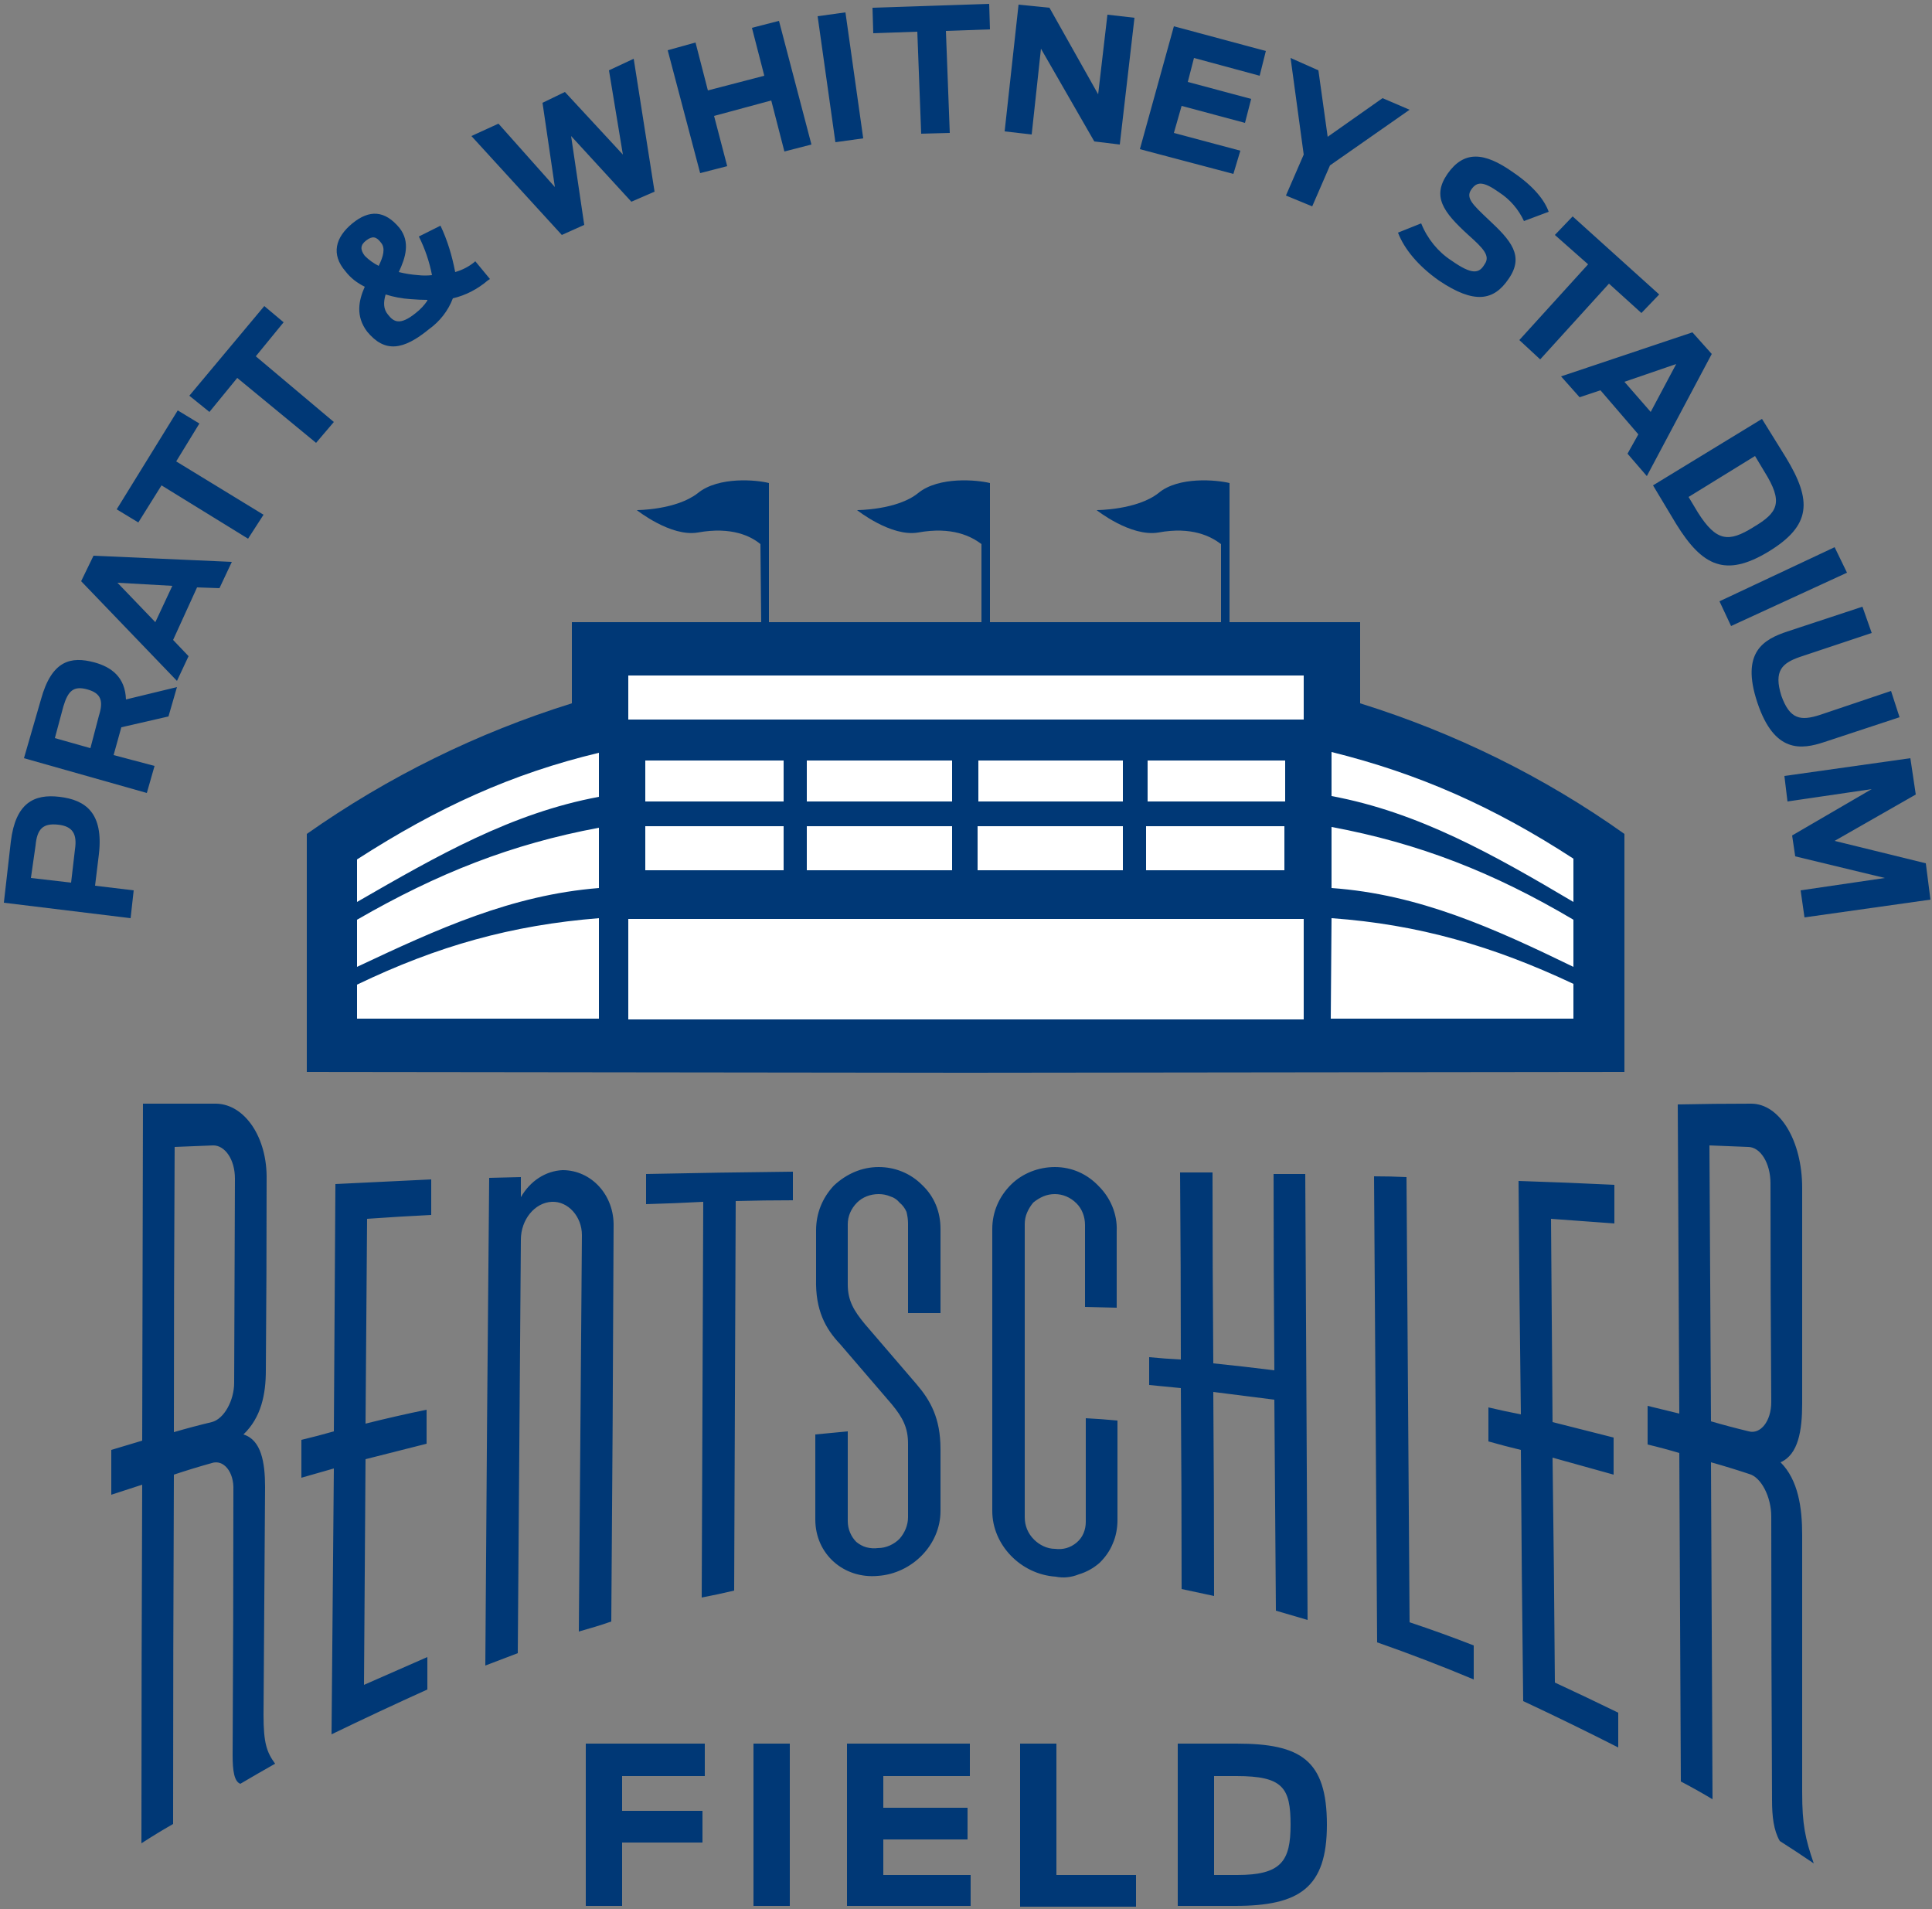
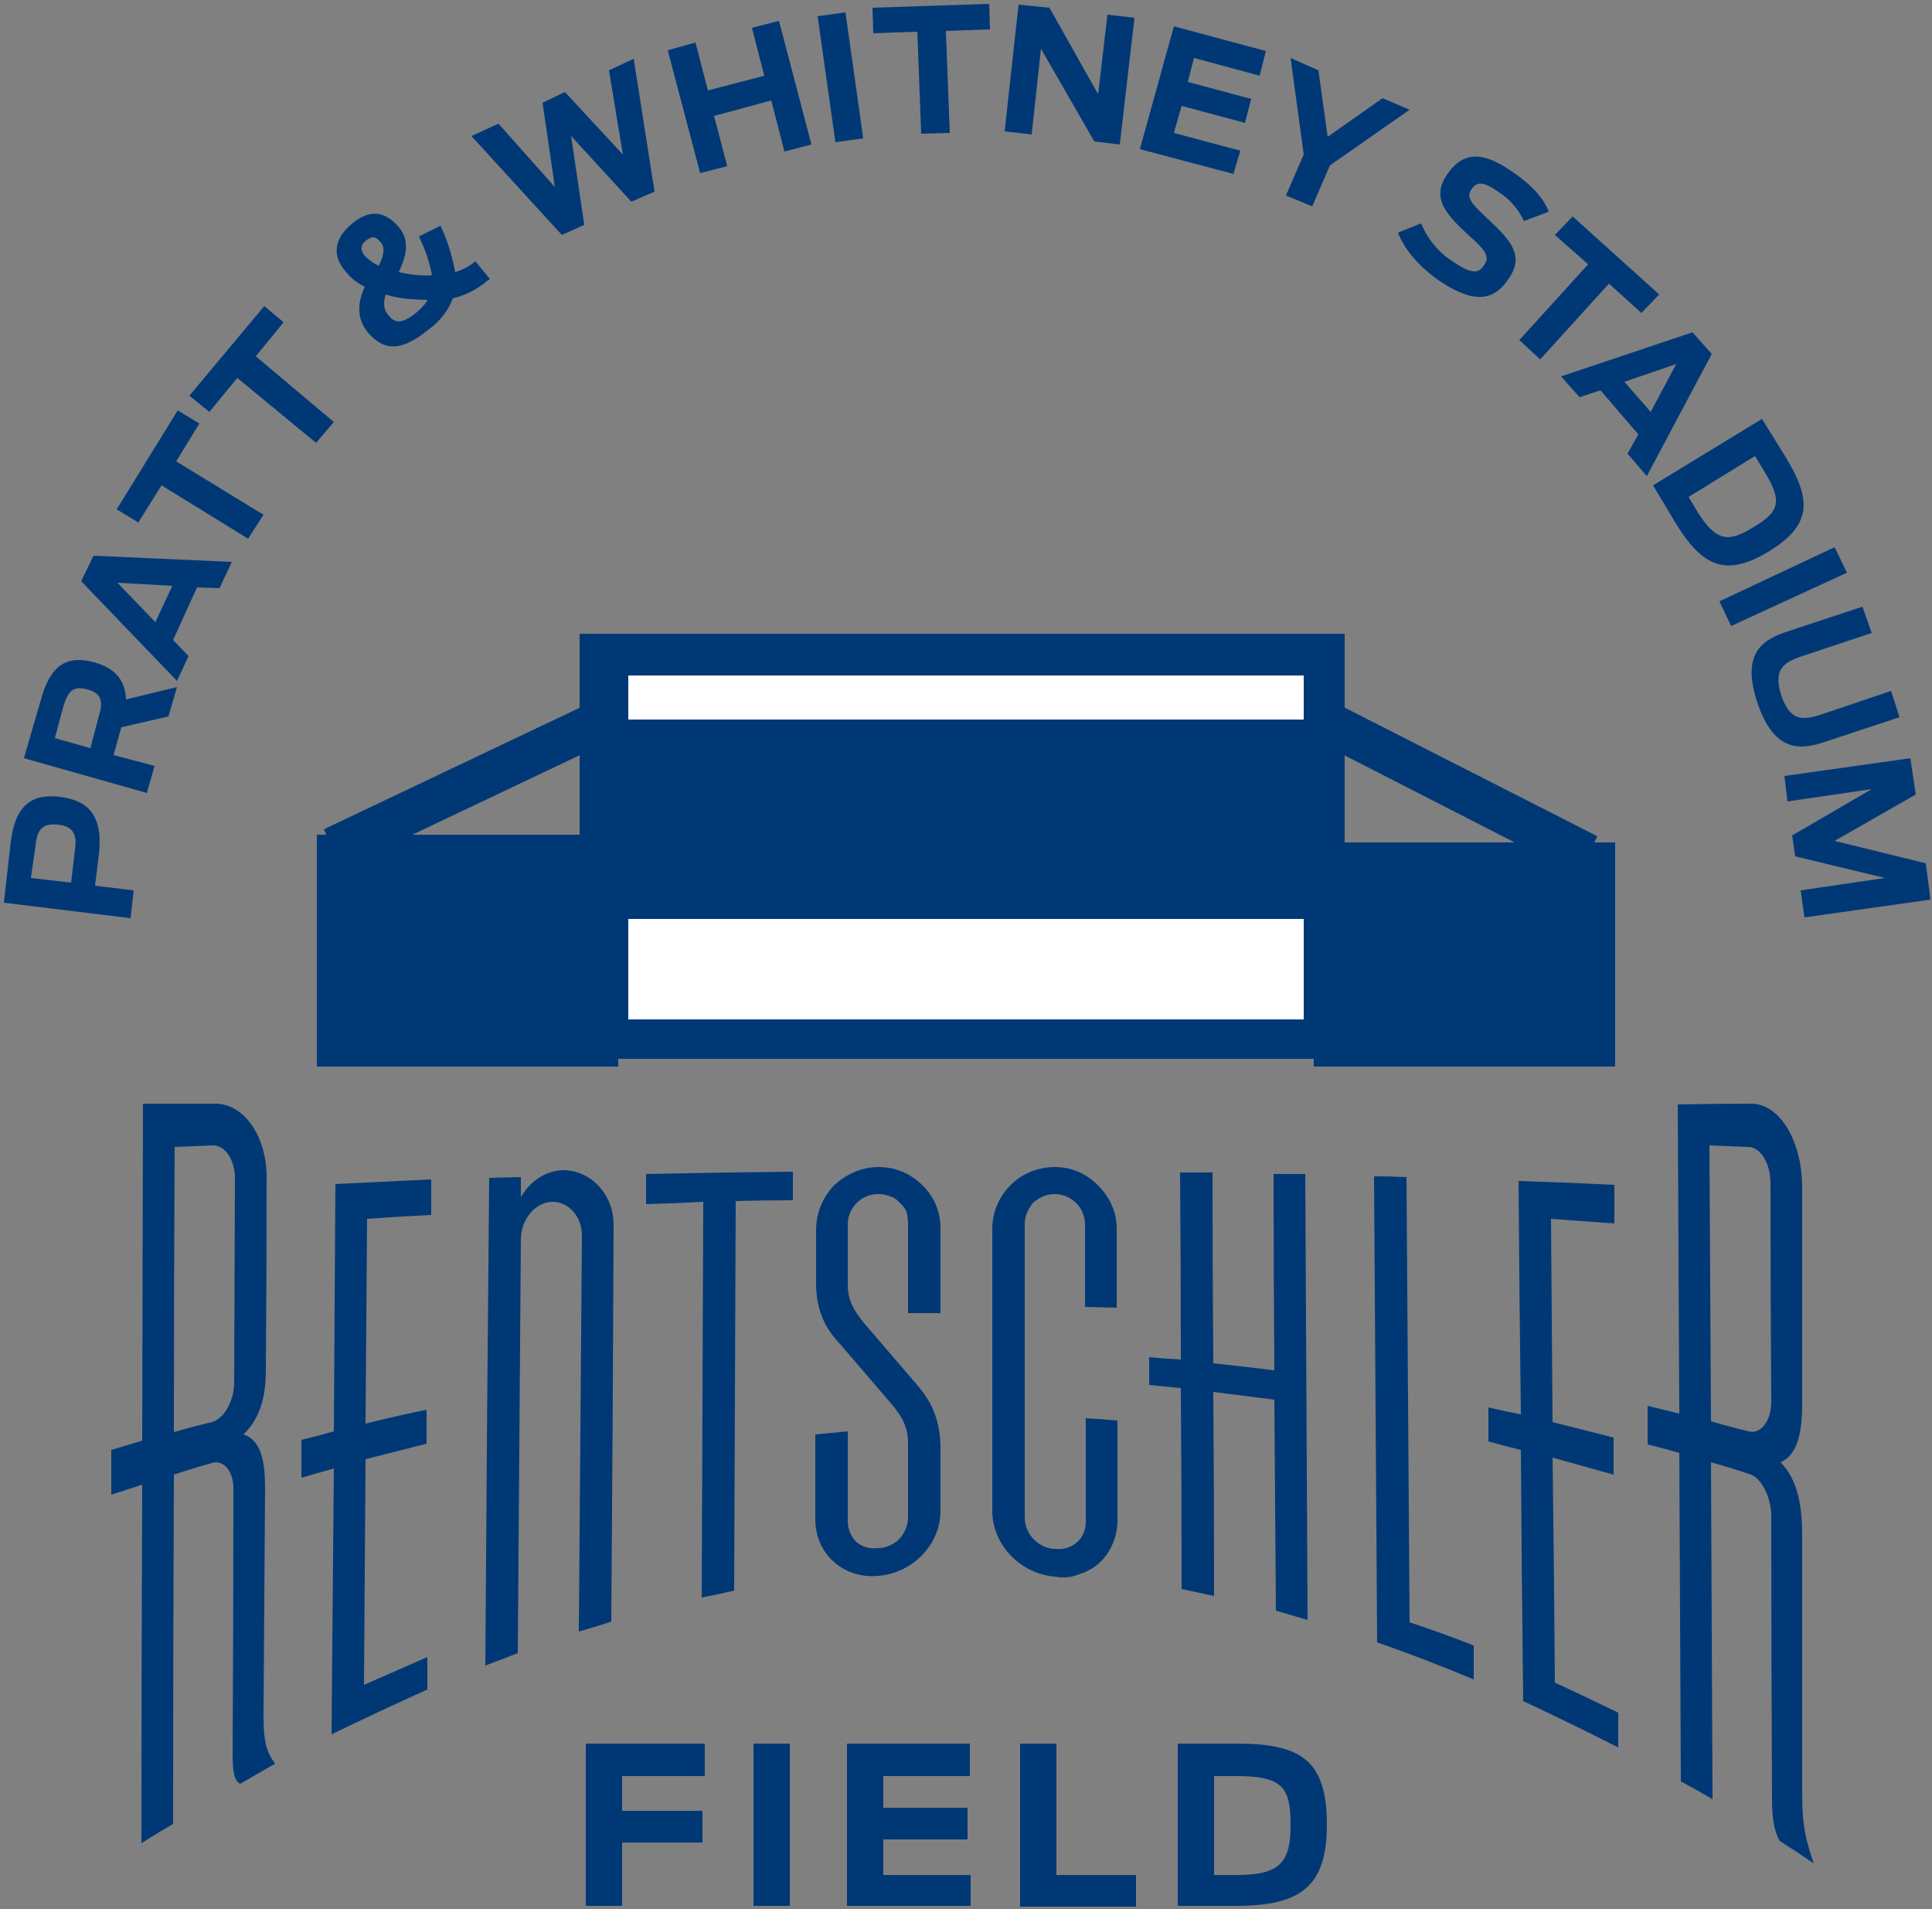
<svg xmlns="http://www.w3.org/2000/svg" version="1.2" viewBox="0 0 250 247" width="250" height="247">
  <rect x="0" y="0" width="250" height="247" fill="#808080" stroke="none" />
  <style>
		.s0 { fill: #003876 } 
		.s1 { fill: #ffffff } 
	</style>
  <path class="s0" d="m172 84v13h-6v-13zm-96.2 7.2l2.4 5-33.9 16.1-2.4-5zm130.9 17l-2.5 5-33.4-17.1 2.5-4.9zm-32.7-26.2v55h-99v-55zm35 27v29h-39v-29zm-129-1v30h-39v-30z" />
-   <path class="s0" d="m206.4 109.9c-11.5-7.8-21.6-12.8-34-15.7v-9.8h-94.8v9.8c-12.4 2.9-22.5 7.8-34.1 15.6v25.1h81.5 81.4z" />
-   <path class="s1" d="m168.8 95.7h-0.1v36.2h-87.4v-36.2h-0.2v-2.5h0.2v-5.8h87.4v5.8h0.2z" />
  <path class="s1" d="m125 87.4h-0.1-43.6v5.8h43.6 0.1 43.7v-5.8z" />
  <path class="s1" d="m124.9 118.9h-43.6v13h43.6 0.1 43.7v-13h-43.7z" />
  <path class="s0" d="m125 95.7h-0.1-43.6v19.4h43.6 0.1 43.7v-19.4z" />
  <path class="s0" d="m168.8 93.2h-0.1v2.5h0.1z" />
  <path class="s0" d="m125.7 93.1h-0.1-44.3-0.2v2.6h0.2 44.3 0.1 44.3v-2.6z" />
  <path class="s0" d="m125 115.1h-0.1-43.6v3.8h43.6 0.1 43.7v-3.8z" />
-   <path fill-rule="evenodd" class="s1" d="m166.3 98.4v5.3h-17.8v-5.3zm-21 0v5.3h-18.7v-5.3zm20.9 8.5v5.7h-17.9v-5.7zm-20.9 0v5.7h-18.8v-5.7zm-43.9-8.5v5.3h-17.9v-5.3zm21.8 0v5.3h-18.8v-5.3zm-21.8 8.5v5.7h-17.9v-5.7zm21.8 0v5.7h-18.8v-5.7zm-45.7 24.9h-31.3v-4.4c10.4-5 20-7.7 31.3-8.6zm0-16.9c-11.3 0.9-20.9 5.3-31.3 10.2v-6.1c10.4-6 20-9.8 31.3-11.9zm0-11.8c-11.3 2.1-20.9 7.6-31.3 13.6v-5.5c10.4-6.7 20-11.1 31.3-13.8zm94.8 15.7c11.2 0.8 20.9 3.6 31.3 8.5v4.5h-31.4zm0-11.8c11.3 2.1 21 5.9 31.3 12v6.1c-10.3-5-20-9.4-31.3-10.2zm0-9.7c11.3 2.8 21 7.1 31.3 13.8v5.6c-10.3-6.1-20-11.6-31.3-13.7z" />
-   <path class="s0" d="m176 91v-10.5h-16.9v-18c-1.6-0.4-6.6-0.9-9.2 1.3-2.8 2.2-8 2.2-8 2.2 0 0 4.4 3.5 8 2.9 4.3-0.8 6.8 0.5 8.1 1.5v10.1h-29.9v-18c-1.6-0.4-6.6-0.9-9.3 1.3-2.7 2.2-7.9 2.2-7.9 2.2 0 0 4.4 3.5 7.9 2.9 4.4-0.8 6.9 0.5 8.2 1.5v10.1h-27.5v-18c-1.5-0.4-6.5-0.9-9.2 1.3-2.8 2.2-7.9 2.2-7.9 2.2 0 0 4.4 3.5 7.9 2.9 4.4-0.8 6.9 0.5 8.1 1.5l0.1 10.1h-24.5v10.5c-12.2 3.8-23.8 9.5-34.3 16.9v30.8l85.2 0.1h0.1l85.2-0.1v-30.8c-10.4-7.4-22-13.1-34.2-16.9zm30.4 44l-81.4-0.1h-0.1l-81.4 0.1v-25.1c11.6-7.8 21.7-12.8 34.1-15.7v-9.8h94.8v9.8c12.4 2.9 22.5 7.8 34 15.6z" />
  <path fill-rule="evenodd" class="s0" d="m35.6 228.2c-1.1-1.5-1.5-2.7-1.5-6.3q0.1-14.8 0.2-29.5c0-3.2-0.5-6.1-2.8-6.8 2.3-2.2 2.9-5.2 2.9-8.3q0.1-12.4 0.1-24.7c0.1-5.4-2.8-9.7-6.5-9.8q-4.8 0-9.5 0l-0.1 43.6-4 1.2v5.8l4-1.3q-0.1 23.2-0.1 46.4 2-1.3 4.1-2.5 0-22.6 0.1-45.2 2.4-0.8 4.9-1.5c1.5-0.5 2.9 1.1 2.8 3.5q0 17.1-0.1 34.3c0 2 0.2 3.4 1 3.7q2.2-1.3 4.5-2.6zm-13-79.8l5-0.2c1.5 0 2.8 1.8 2.8 4.3l-0.1 26.4c0 2.3-1.3 4.7-2.9 5.1q-2.5 0.6-4.9 1.3 0-18.5 0.1-36.9zm24.5 69.6q4.1-1.8 8.2-3.6v4.2q-6.2 2.8-12.4 5.8l0.3-34.4q-2.1 0.6-4.2 1.2v-4.9q2.1-0.5 4.2-1.1l0.2-32q6.2-0.3 12.4-0.6v4.6q-4.1 0.2-8.3 0.5-0.1 13.3-0.2 26.5 4-1 7.9-1.8v4.4q-4 1-7.9 2-0.1 14.6-0.2 29.2zm20.3-63.1c1.2-2.1 3.2-3.4 5.4-3.5 3.7 0 6.7 3.2 6.6 7.3q-0.1 25.6-0.3 51.1c-1.4 0.5-2.8 0.9-4.2 1.3q0.2-25.6 0.4-51.3c0-2.4-1.8-4.4-3.9-4.3-2.2 0.1-4 2.3-4 4.9q-0.2 26.7-0.4 53.5-2.1 0.8-4.2 1.6 0.2-31.5 0.5-63.1l4.1-0.1c0 0.8 0 1.7 0 2.6zm23.6 0.6q-3.7 0.2-7.4 0.3 0-2 0-3.9 9.5-0.2 19-0.3 0 1.9 0 3.7-3.7 0-7.4 0.1-0.1 25.2-0.2 50.4-2.1 0.5-4.2 0.9zm14.6 3.7c0-2.2 0.8-4.2 2.3-5.8 1.6-1.5 3.6-2.4 5.8-2.4 2.1 0 4.1 0.8 5.6 2.3 1.6 1.5 2.4 3.5 2.4 5.7v10.9q-2.1 0-4.2 0 0-5.8 0-11.6 0-0.7-0.2-1.5-0.3-0.7-0.9-1.2-0.5-0.6-1.2-0.8-0.7-0.3-1.5-0.3c-1.1 0-2.1 0.4-2.8 1.1-0.8 0.8-1.2 1.8-1.2 2.8q0 3.9 0 7.8c0 2.1 0.8 3.4 2.2 5.1l6.7 7.8c1.8 2.1 3.1 4.4 3.1 8.4v8c0 4.4-3.7 8.1-8.1 8.4-4.4 0.4-8.1-2.8-8.1-7.3q0-5.5 0-11l4.2-0.4q0 5.8 0 11.6 0 0.8 0.3 1.5 0.3 0.7 0.8 1.2 0.6 0.5 1.3 0.7 0.8 0.2 1.5 0.1c1.1 0 2.1-0.5 2.8-1.2 0.7-0.8 1.1-1.8 1.1-2.8q0-4.8 0-9.5c0-2.1-0.7-3.4-2.1-5.1l-6.7-7.8c-1.9-2-3.2-4.4-3.1-8.4zm27 37.1c0 1.1 0.4 2.1 1.2 2.9 0.7 0.7 1.7 1.2 2.7 1.2q0.8 0.1 1.5-0.1 0.7-0.2 1.3-0.7 0.6-0.5 0.9-1.2 0.3-0.7 0.3-1.5 0-6.7 0-13.4 2 0.1 4.1 0.3 0 6.4 0 12.9c0 1-0.2 2.1-0.6 3-0.4 1-1 1.8-1.7 2.5-0.8 0.7-1.7 1.2-2.7 1.5-1 0.4-2 0.5-3 0.3-4.5-0.3-8.2-4.1-8.2-8.5v-36.5c0-2.2 0.9-4.2 2.4-5.7 1.5-1.5 3.6-2.3 5.7-2.3 2.2 0 4.2 0.9 5.7 2.5 1.5 1.5 2.4 3.6 2.3 5.8q0 5 0 9.9l-4.1-0.1q0-5.3 0-10.6c0-1.1-0.4-2.1-1.1-2.8-0.8-0.8-1.8-1.2-2.8-1.2q-0.8 0-1.5 0.3-0.7 0.3-1.3 0.8-0.5 0.6-0.8 1.3-0.3 0.7-0.3 1.5 0 18.9 0 37.9zm20.2-20.4q0-12.1-0.1-24.2c1.4 0 2.8 0 4.2 0q0 12.4 0.1 24.7 3.9 0.4 7.9 0.9-0.1-12.7-0.1-25.4h4.1l0.3 57.7q-2-0.6-4.1-1.2-0.1-13.6-0.2-27.3-3.9-0.5-7.9-1 0.1 13.2 0.1 26.4c-1.4-0.3-2.8-0.6-4.2-0.9q0-13-0.1-26-2-0.2-4.1-0.4 0-1.8 0-3.6 2 0.2 4.1 0.3zm29.2-23.6q0.2 28.8 0.4 57.6 4.2 1.4 8.3 3 0 2.2 0 4.4-6.2-2.6-12.5-4.8l-0.4-60.3q2.1 0 4.2 0.1zm19.2 65.4q4.1 1.9 8.2 3.9 0 2.3 0 4.5-6.1-3.1-12.3-6-0.2-16.2-0.3-32.5-2.1-0.5-4.2-1.1 0-2.2 0-4.4 2.1 0.5 4.2 0.9-0.2-15.1-0.3-30.2 6.2 0.2 12.4 0.5 0 2.5 0 5-4.1-0.3-8.2-0.6 0.1 13.1 0.2 26.3 3.9 1 7.9 2v4.8q-3.9-1.1-7.9-2.2 0.2 14.6 0.3 29.1zm33.5 23.4c-1.1-3.2-1.5-5-1.5-9.2q0-16.7 0-33.3c0-3.5-0.5-7.1-2.8-9.4 2.3-1 2.8-4.1 2.8-7.6v-27.9c0-6.1-2.9-10.9-6.6-10.9q-4.8 0-9.5 0.1 0.1 20 0.2 40l-4.1-1q0 2.5 0 5 2.1 0.5 4.1 1.1 0.1 21.2 0.2 42.5 2.1 1.1 4.1 2.3-0.1-21.8-0.2-43.6 2.5 0.7 4.9 1.5c1.6 0.4 2.9 3 2.9 5.5q0 18.3 0.1 36.7c0 2.1 0.2 3.9 1 5.3q2.2 1.4 4.4 2.9zm-13.5-92.9l5 0.2c1.6 0 2.9 2.1 2.9 4.7q0 14.1 0.1 28.3c0 2.5-1.4 4.2-2.9 3.8q-2.5-0.6-4.9-1.3-0.1-17.8-0.2-35.7zm-220.7-31.4l0.9-7.9c0.6-5 3-6.2 6.3-5.8 3.4 0.4 5.7 2.1 5.1 7.4l-0.5 4.1 5 0.6-0.4 3.6zm9.2-6.9c0.3-2-0.3-3-2.2-3.2-1.9-0.2-2.7 0.5-2.9 2.7l-0.6 4.2 5.2 0.6zm6-15.8l-1 3.6 5.3 1.4-1 3.5-15.9-4.5 2.2-7.6c1.4-5.1 3.9-5.6 6.9-4.8 2.2 0.6 4 1.9 4.1 4.8l6.6-1.6-1.1 3.8zm-2.9-1.5c0.6-1.9 0.3-2.9-1.5-3.4-1.8-0.5-2.5 0.2-3.1 2.2l-1.1 4.1 4.6 1.3zm-2.3-17.4l1.6-3.3 17.9 0.8-1.6 3.4-2.9-0.1-3.1 6.8 2 2.1-1.5 3.2zm11.8 0.6l-7.1-0.4 4.9 5.1zm-1.4-13l-3 4.8-2.8-1.7 7.9-12.8 2.8 1.7-3 4.9 11.3 6.9-2 3.1zm9.8-13.9l-3.6 4.4-2.6-2.1 9.7-11.6 2.5 2.1-3.6 4.4 10.1 8.5-2.3 2.7zm16.8-6c-1.5-2-1.1-4-0.3-5.8-1-0.5-1.8-1.1-2.5-2-1.9-2.2-1.3-4.4 0.9-6.2 2.2-1.8 4.2-1.7 6.1 0.6 1.4 1.8 0.8 3.8-0.1 5.7q1.2 0.3 2.5 0.4 0.9 0.1 1.8 0-0.5-2.6-1.7-5l2.8-1.4c0.9 1.9 1.5 3.9 1.9 6q1.4-0.4 2.5-1.3l0.1-0.1 1.9 2.3-0.3 0.2c-1.3 1.1-2.8 1.9-4.5 2.3-0.6 1.6-1.7 3-3.1 4-3.3 2.7-5.7 3.1-8 0.3zm1.5-8.5c0.6-1.2 0.9-2.3 0.3-3-0.6-0.8-1.1-0.9-1.9-0.3-0.8 0.6-0.8 1.2-0.2 2q0.8 0.8 1.8 1.3zm6.3 4.4q-1 0-2.2-0.1-1.6-0.1-3.2-0.6c-0.3 1-0.3 1.9 0.3 2.6 0.7 0.9 1.5 1.5 3.6-0.2q0.9-0.7 1.5-1.6zm5.7-21.2l3.5-1.6 7.3 8.2-1.6-10.9 2.9-1.4 7.5 8.1-1.8-10.9 3.2-1.5 2.7 17.2-3 1.3-7.8-8.5 1.7 11.5-2.9 1.3zm25.4-11.1l3.6-1 1.6 6.2 7.3-1.9-1.6-6.2 3.5-0.9 4.2 16-3.5 0.9-1.7-6.6-7.4 2 1.7 6.5-3.5 0.9zm19.4-4.4l3.6-0.5 2.3 16.3-3.6 0.5zm12.9 2l-5.7 0.2-0.1-3.3 15.1-0.5 0.1 3.3-5.7 0.2 0.5 13.2-3.7 0.1zm13.1-3.5l4 0.4 6.3 11.2 1.2-10.3 3.5 0.4-1.9 16.4-3.3-0.4-6.9-12-1.2 11.1-3.5-0.4zm20.1 2.8l11.9 3.2-0.8 3.2-8.5-2.3-0.8 3.1 8.2 2.2-0.8 3.1-8.2-2.2-1 3.5 8.6 2.3-0.9 3-12.1-3.2zm16.8 16.6l-1.7-12.5 3.6 1.6 1.2 8.6 7.1-5 3.5 1.5-10.3 7.2-2.3 5.3-3.4-1.4zm12.2 10.1l3-1.2c0.8 2 2.2 3.7 3.9 4.8 2.7 1.9 3.6 1.7 4.3 0.5 0.8-1.1-0.2-2.1-2.1-3.8-3.3-3-4.7-5-2.7-7.9 2.1-3 4.7-2.9 8.5-0.2 2.8 1.9 4.1 3.7 4.6 5.1l-3.2 1.2c-0.7-1.5-1.8-2.8-3.2-3.7-2.1-1.5-2.9-1.4-3.6-0.4-0.8 1.1 0.2 2 2.2 3.9 2.9 2.7 4.7 4.7 2.6 7.7-1.9 2.8-4.4 3.3-9 0.2-2.7-1.9-4.5-4.1-5.3-6.2zm24.6 4.1l-4.3-3.8 2.3-2.4 11.2 10.1-2.3 2.4-4.2-3.8-8.9 9.8-2.7-2.5zm13.5 8.8l2.5 2.8-8.4 15.8-2.5-2.9 1.4-2.5-4.9-5.7-2.7 0.9-2.4-2.7zm-5.4 10.3l3.3-6.2-6.7 2.3zm14.4 0.9l3.1 5c3.4 5.6 3.3 8.8-2.3 12.2-5.5 3.3-8.5 1.9-11.9-3.6l-3-5zm-8.3 12.1c2.4 3.8 4 3.9 7.2 1.9 3.2-1.9 3.9-3.2 1.4-7.2l-1.2-2-8.6 5.3zm17.7 4.5l1.6 3.3-15 6.9-1.5-3.2zm-6.1 10.9l9.7-3.2 1.2 3.4-9.3 3.1c-2.3 0.8-3.4 1.8-2.4 5 1.1 3.1 2.5 3.3 5 2.5l9.2-3.1 1.1 3.4-9.7 3.2c-3 1-6.5 1.5-8.7-5.1-2.2-6.6 0.9-8.2 3.9-9.2zm15.9 16.4l0.7 4.7-10.5 6 11.8 2.9 0.6 4.7-16.3 2.3-0.5-3.5 10.9-1.6-11.6-2.8-0.4-2.7 10.3-6-10.9 1.6-0.4-3.3zm-171.4 127.5h15.4v4.2h-10.7v4.5h10.4v4.1h-10.4v8.2h-4.7zm26.4 0v21h-4.7v-21zm7.4 0h15.9v4.2h-11.2v4.1h10.9v4.1h-10.9v4.6h11.3v4h-16zm22.4 0h4.7v17h10.3v4.1h-15zm20.4 0h7.6c8.3 0 11.7 2.1 11.7 10.5 0 8.2-3.6 10.5-11.9 10.5h-7.4zm7.7 17c5.7 0 6.9-1.8 6.9-6.5 0-4.8-1-6.3-7-6.3h-2.9v12.8z" />
</svg>